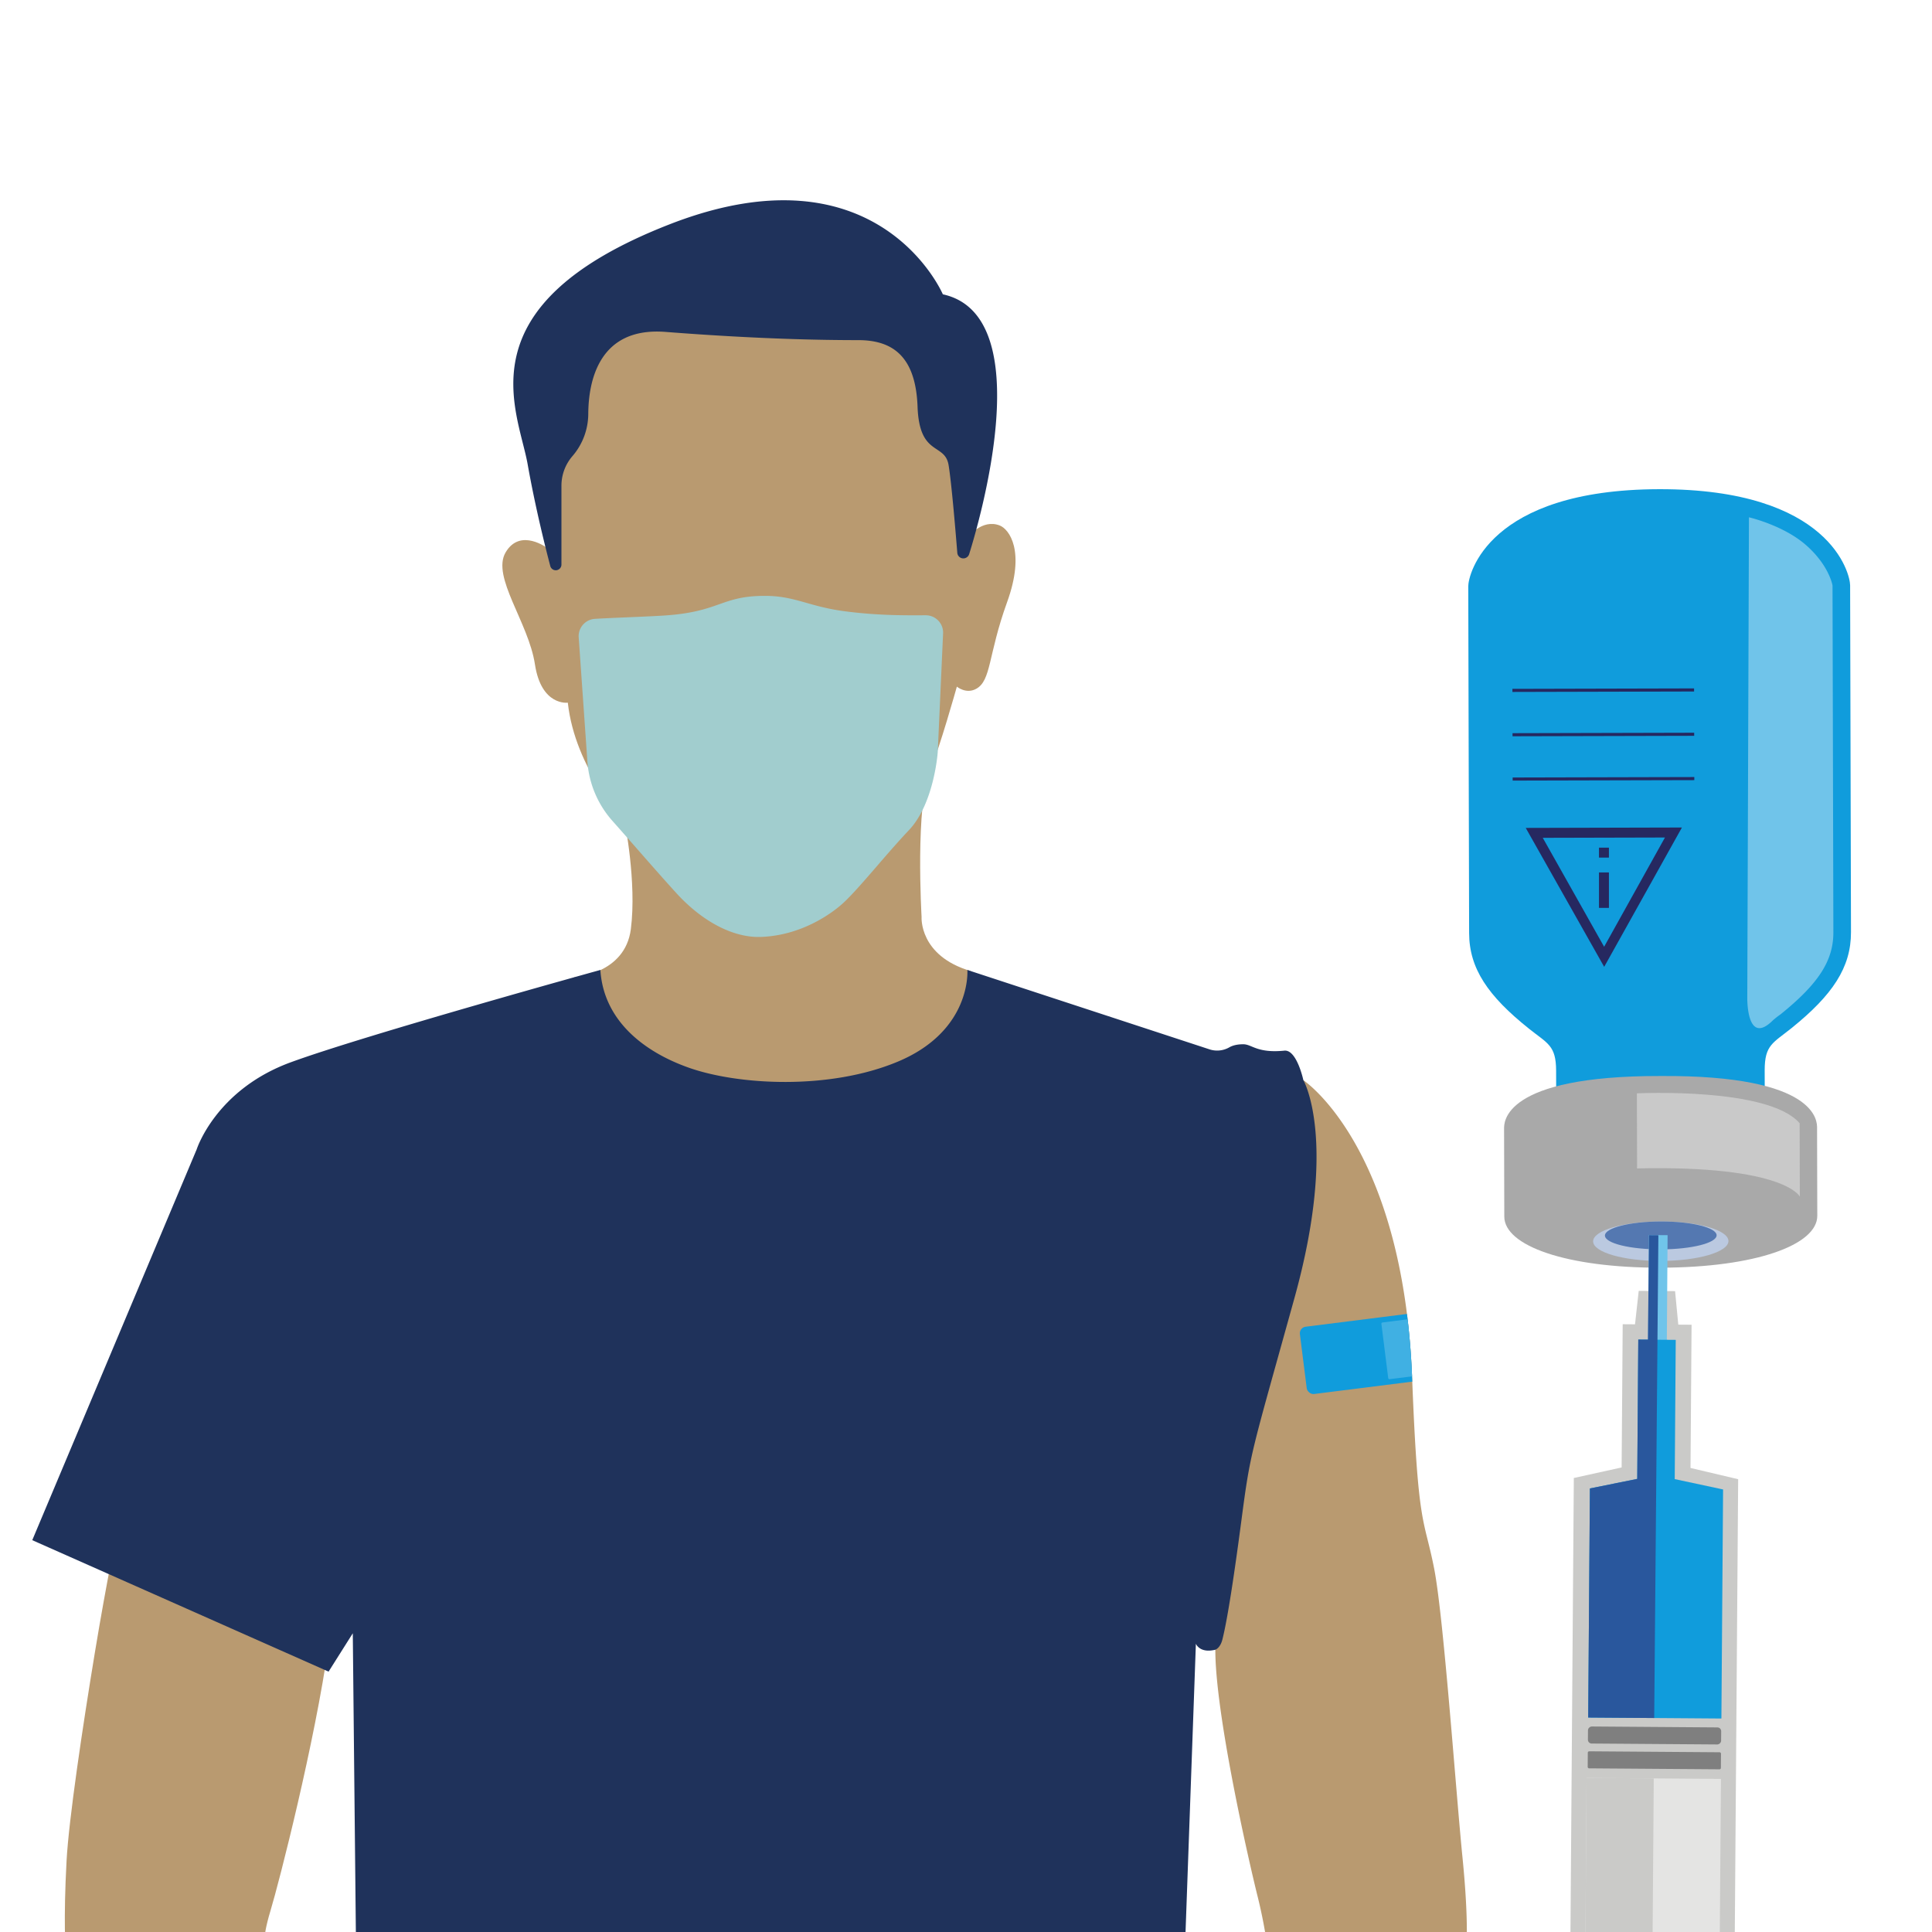
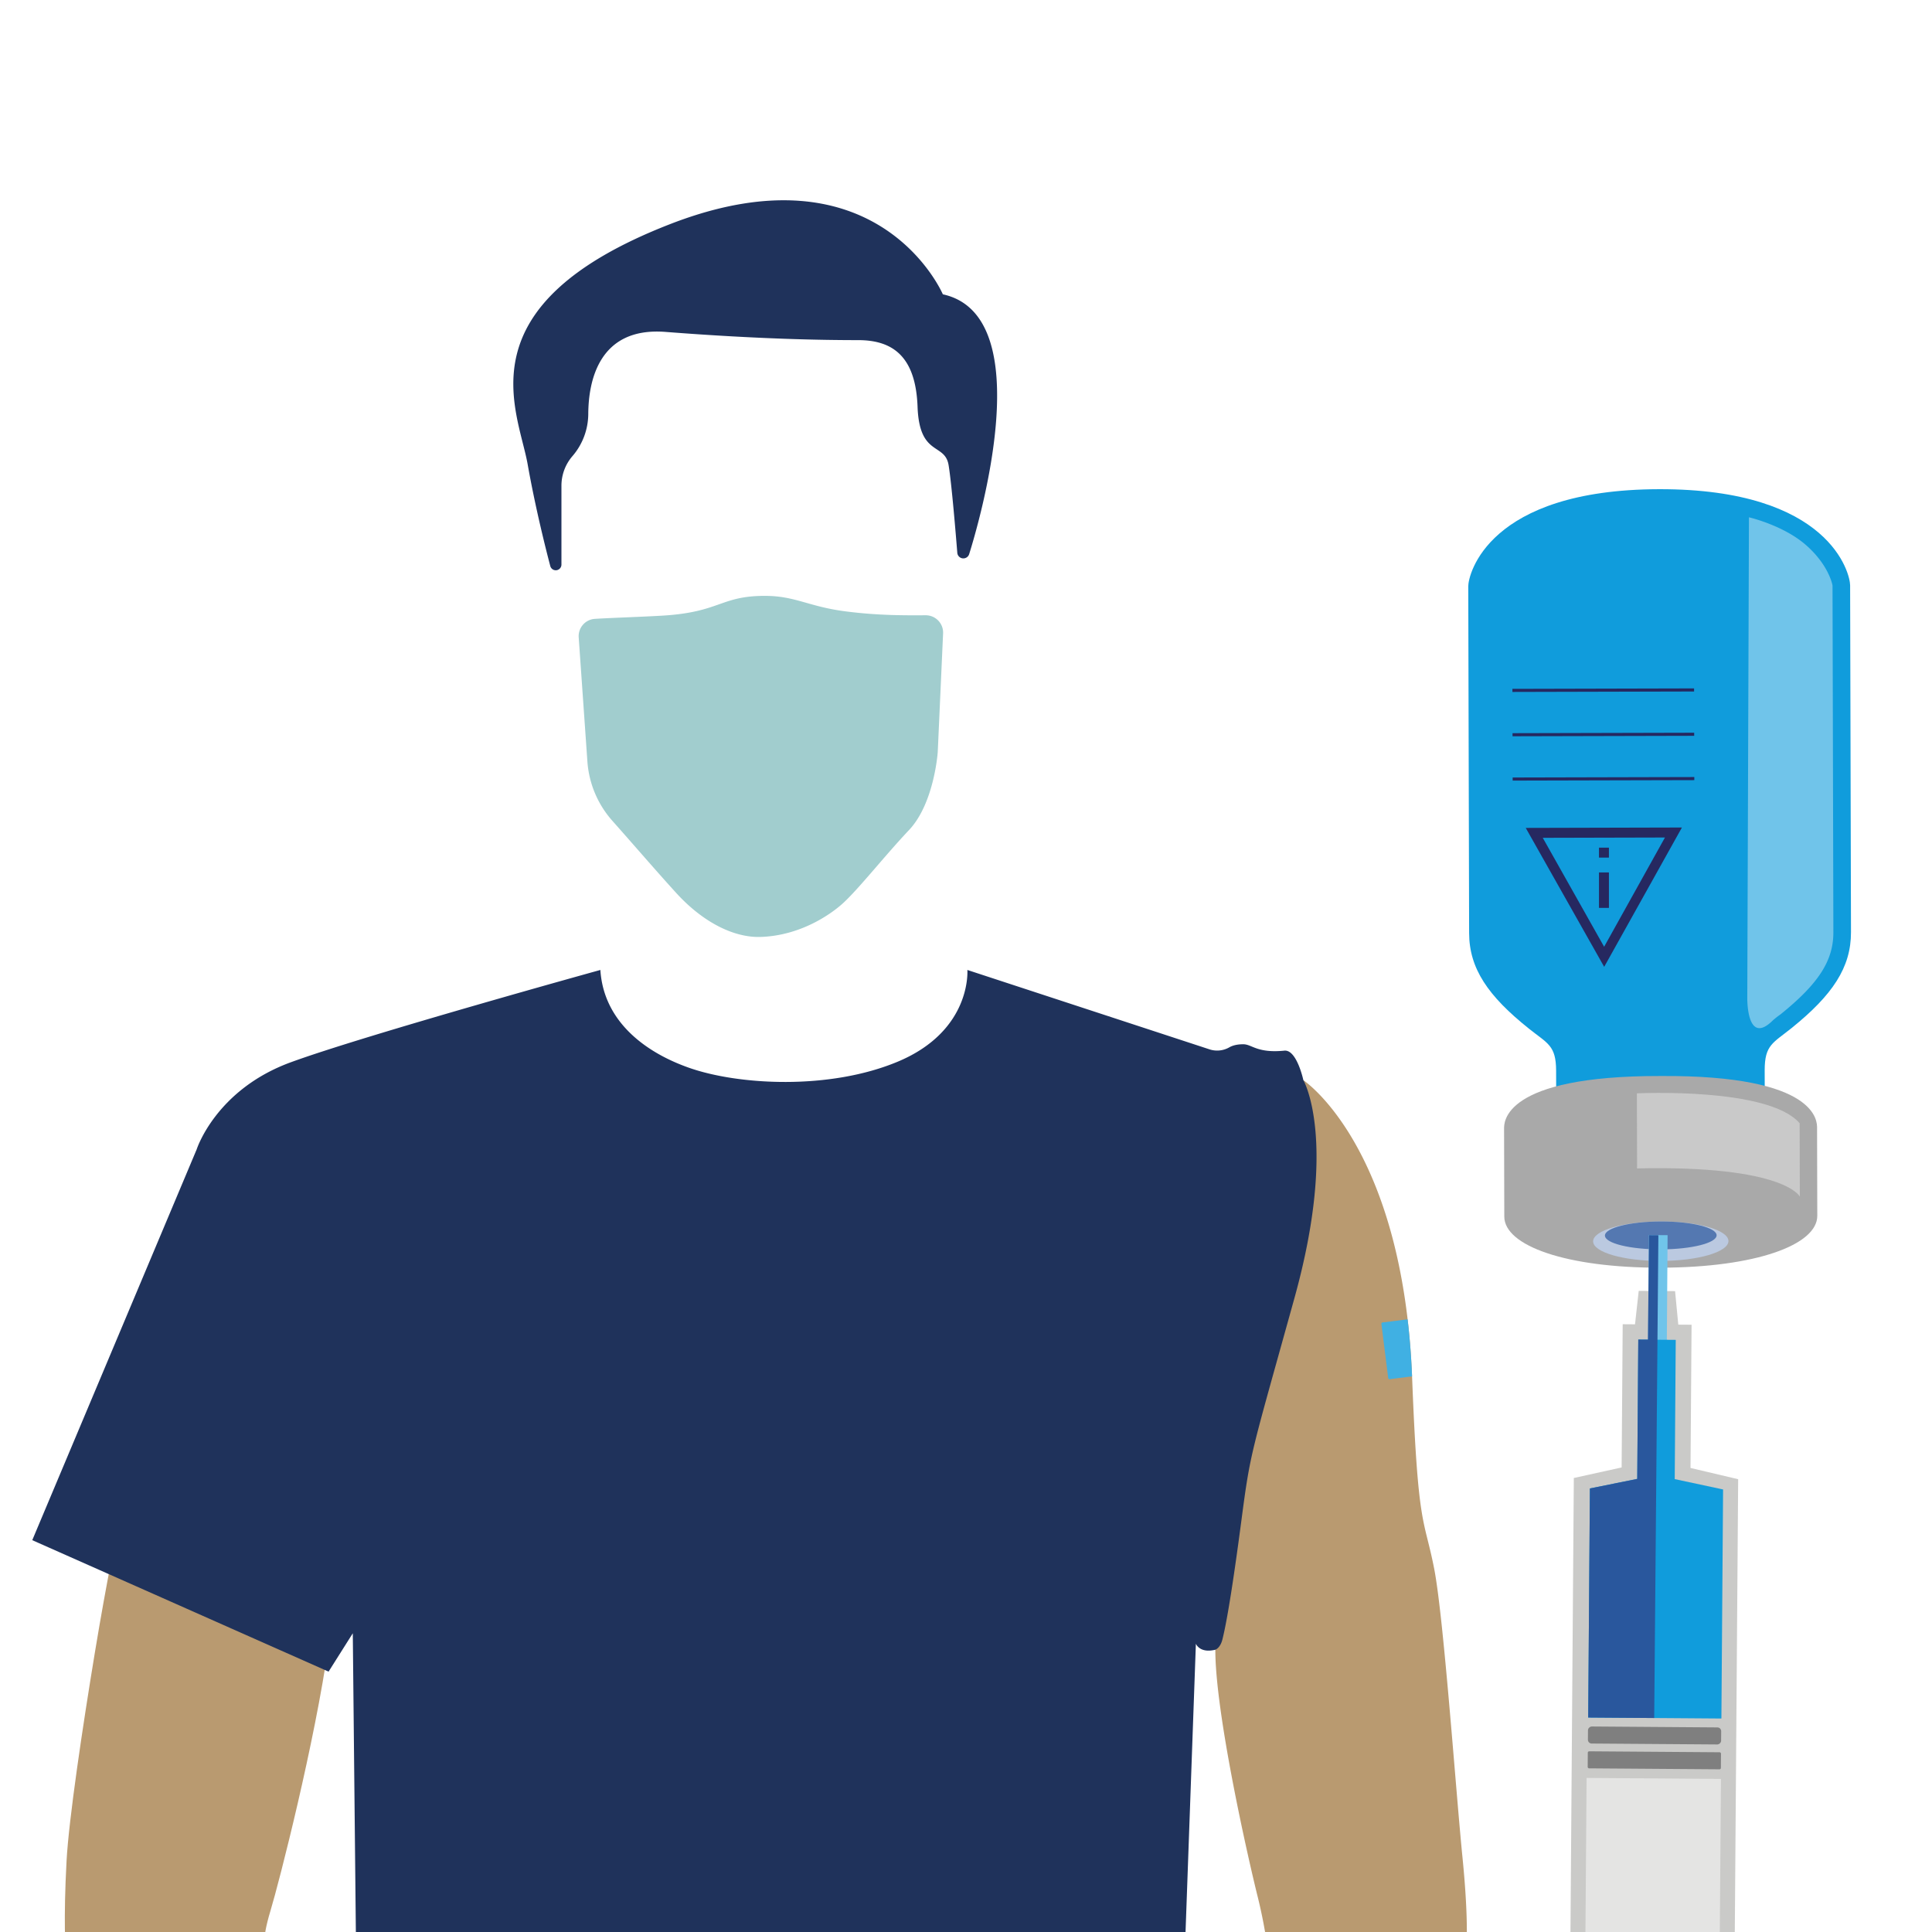
<svg xmlns="http://www.w3.org/2000/svg" id="Layer_1" data-name="Layer 1" viewBox="0 0 1248 1248">
  <defs>
    <style>.cls-1,.cls-8{fill:none;}.cls-2{fill:#109cdc;}.cls-3{fill:#70c4ea;}.cls-4{fill:#a9a9a9;}.cls-5{fill:#bbc9e0;}.cls-6{fill:#5478b1;}.cls-7{fill:#c9c9c9;}.cls-8{stroke:#262860;stroke-miterlimit:10;stroke-width:2px;}.cls-9{fill:#262860;}.cls-10{fill:#cacac8;}.cls-11{fill:#e4e4e3;}.cls-12{fill:#29579d;}.cls-13{fill:#7f7f7f;}.cls-14{fill:#b99a70;}.cls-15{fill:#1f325b;}.cls-16{fill:#a1cdce;}.cls-17{clip-path:url(#clip-path);}.cls-18{fill:#40b0e3;}</style>
    <clipPath id="clip-path">
      <path class="cls-1" d="M926.4,1013.18c6.16,31.45,13.89,142.37,18.31,186.62s2.31,60,2.31,60H819a323.24,323.24,0,0,0-6.49-34.22c-6.15-24.51-29.64-127.72-27.28-165.48l56.63-362.37s64.6,42.47,70.35,192.91C916,988.48,919.86,979.82,926.4,1013.18Z" />
    </clipPath>
  </defs>
  <path class="cls-2" d="M1140,721.46l-.08-30.15c0-16.36,5.38-17.55,17.32-27.17,26.47-21.33,38.49-39.18,38.43-62l-.56-224.06c0-7.42-12.9-62.36-123.49-62.08s-123.2,55.27-123.18,62.7L949,602.76c.06,22.82,12.16,40.61,38.74,61.8,12,9.57,17.41,10.73,17.45,27.09l.08,30.15Z" />
  <path class="cls-3" d="M1129.76,334.16l-1.08,310.2s-.64,32,16.68,14.61a59.17,59.17,0,0,1,4.75-3.7c24.65-19.86,34.23-34.75,34.18-53.1l-.55-223.93c-.09-.75-2.59-13.46-17.27-26.25S1129.76,334.16,1129.76,334.16Z" />
-   <path class="cls-4" d="M1072.59,695.06c102.27-.67,101.16,29.81,101.17,33.53l.14,56.76c0,18.88-39.91,33.37-101,33.53s-101.13-14.15-101.18-33l-.14-56.76C971.57,725.37,970.31,694.9,1072.59,695.06Z" />
+   <path class="cls-4" d="M1072.59,695.06c102.27-.67,101.16,29.81,101.17,33.53l.14,56.76c0,18.88-39.91,33.37-101,33.53s-101.13-14.15-101.18-33l-.14-56.76C971.57,725.37,970.31,694.9,1072.59,695.06" />
  <ellipse class="cls-5" cx="1072.85" cy="801.71" rx="43.71" ry="12.75" transform="translate(-2 2.68) rotate(-0.14)" />
  <ellipse class="cls-6" cx="1072.84" cy="797.98" rx="36.07" ry="9.01" transform="translate(-1.99 2.68) rotate(-0.14)" />
  <path class="cls-7" d="M1162.63,773s-9.44-20.34-105.14-18.25l-.12-48.48s85-4.19,105.14,19.31Z" />
  <line class="cls-8" x1="1094.46" y1="502.94" x2="977.12" y2="503.23" />
  <line class="cls-8" x1="1094.38" y1="474.31" x2="977.04" y2="474.6" />
  <line class="cls-8" x1="1094.31" y1="445.68" x2="976.97" y2="445.97" />
  <path class="cls-9" d="M985.57,534.8l100.89-.26-50.22,90ZM1075.5,541l-78.93.2,39.64,70.38Zm-36.2,22.57-6.42,0,0,22.89h6.43Zm0-16h-6.42v6.42h6.42Z" />
  <polygon class="cls-10" points="980.77 1385.37 980.91 1366.36 1013.58 1366.6 1016.63 954.73 1047.51 947.92 1048.2 855.4 1056.16 855.46 1058.55 833.85 1082.04 834.02 1084.11 855.67 1092.69 855.73 1092.01 948.25 1122.79 955.51 1119.73 1367.39 1152.4 1367.63 1152.26 1386.64 980.77 1385.37" />
  <rect class="cls-3" x="1027.19" y="835.59" width="87.48" height="12.1" transform="translate(221.37 1906.3) rotate(-89.58)" />
  <polygon class="cls-11" points="1111.67 1149.11 1024.88 1148.47 1021.96 1541.9 1040.72 1600.55 1007 1600.3 1006.88 1616.88 1122.72 1617.74 1122.84 1601.15 1089.13 1600.9 1108.76 1541.62 1111.67 1149.11" />
-   <polygon class="cls-10" points="1068.27 1148.79 1024.88 1148.47 1021.96 1541.9 1040.72 1600.55 1007 1600.3 1006.88 1616.88 1064.8 1617.31 1068.27 1148.79" />
  <polygon class="cls-2" points="1025.92 1109.46 1111.96 1110.1 1113.05 962.13 1081.81 955.45 1082.47 865.5 1058.27 865.32 1057.6 955.31 1027.02 961.49 1025.92 1109.46" />
  <polygon class="cls-12" points="1068.56 1109.77 1025.92 1109.46 1027.02 961.49 1057.6 955.31 1058.27 865.32 1064.5 865.36 1065.2 797.86 1071.25 797.91 1068.56 1109.77" />
  <rect class="cls-13" x="1063.35" y="1078.13" width="11.01" height="86.04" rx="2.42" transform="translate(-60.18 2181.66) rotate(-89.58)" />
  <rect class="cls-13" x="1025.72" y="1131.49" width="86.04" height="11.01" rx="0.88" transform="translate(2129.02 2281.89) rotate(-179.58)" />
  <path class="cls-14" d="M926.4,1013.18c6.16,31.45,13.89,142.37,18.31,186.62s2.31,60,2.31,60H819a323.24,323.24,0,0,0-6.49-34.22c-6.15-24.51-29.64-127.72-27.28-165.48l56.63-362.37s64.6,42.47,70.35,192.91C916,988.48,919.86,979.82,926.4,1013.18Z" />
  <path class="cls-14" d="M75.55,990.17s-6.3,29.05-14.26,77.27S44.45,1175.2,43,1202c-2.1,38.54-.61,58.5-.61,58.5H170.68s-1.77-7.07,4-26.1,28.76-109.07,37.61-172.12Z" />
-   <path class="cls-14" d="M468.26,709.36l-86.72-34.81-10.67-43.26s32.86-1.89,36.63-31.07c3.93-30.45-4.13-70.2-4.13-70.2s-31.86-33-36.58-76.11c0,0-17.11,2.36-21.24-24.77s-28.18-56.59-18.95-72.3c9.51-16.2,27.21-2.63,27.21-2.63l4.72-5-7.67-92.37,70.21-79.05,135.09,7.08,71.39,59-5.9,92,3.54,11.21s9.12-12.12,20.59-7.64c6,2.33,16.81,16.3,4.77,49.53-12.39,34.22-10.13,50.61-20,56-6.55,3.58-12.45-1.43-12.45-1.43S606.68,484.27,601,497c-10,22.42-5.69,95.29-5.69,95.29s-1.83,25.14,31.84,35l-3.73,40.16L532,719.4Z" />
  <path class="cls-15" d="M187.82,686.2c48.49-17.74,200-59.64,200-59.64,2.06,32.55,27.92,52.79,57,63.09,31.77,11.28,90.82,14.69,135.19-3.89,47.93-20.08,44.87-59.2,44.87-59.2l156.66,51.36a15.85,15.85,0,0,0,12.76-1.5c1.83-1,4.61-1.87,8.82-1.87,5.62,0,8.85,5.9,26.55,4.13,8-.8,12.24,19,12.24,19s22.57,38.79-5.75,140.85-28.32,98.52-34.22,143.35c-4.23,32.14-8.8,63.29-12.32,77.2-1.39,5.5-4.51,6.57-4.51,6.57-10.21,2.54-12.61-3.86-12.61-3.86l-7.13,198.69H230l-2.11-205.44-15.64,24.77L20.84,994.89,127.07,742.4S139.32,703.94,187.82,686.2Z" />
  <path class="cls-15" d="M359,368.37h0a3.67,3.67,0,0,0,3.67-3.67V313.75a29.21,29.21,0,0,1,7.09-19.09h0A42.05,42.05,0,0,0,380,267.49c.1-20.71,6.48-56.46,49.88-53.09,60.77,4.72,102.06,5.31,124.48,5.31s37.17,10.62,38.35,43.06,17.7,23,20.06,37.76c2,12.23,4.72,45.54,5.61,56.57a3.91,3.91,0,0,0,3.91,3.6h0a3.93,3.93,0,0,0,3.75-2.74c6.54-20.88,45.68-154.17-17-167.84,0,0-41.54-97.66-176.19-45.34-135.09,52.51-98.24,120-92,155.16,5.16,29.16,12.33,57.06,14.61,65.7A3.67,3.67,0,0,0,359,368.37Z" />
  <path class="cls-16" d="M373.82,411.76a11.2,11.2,0,0,1,10.46-12c11.18-.7,29.81-1.25,43.93-2.1,37-2.24,37.17-12.76,65.91-12.75,19.62,0,28.16,6.93,52,10,21.8,2.83,39.57,2.57,51.84,2.53A11.21,11.21,0,0,1,609.2,409.2l-3.45,76.57s-2.23,33.17-18.58,50.44c-15.63,16.52-32.22,37.7-42.59,47.2-6.92,6.34-26.72,21-53.39,21.82-16.81.5-36.77-9.09-54.38-28.41-13.65-15-27.47-31.12-41.09-46.43A64.6,64.6,0,0,1,379.44,492Z" />
  <g class="cls-17">
-     <rect class="cls-2" x="841.3" y="847.78" width="153.42" height="43.8" rx="4.25" transform="translate(1937.51 1617.81) rotate(172.82)" />
    <rect class="cls-18" x="894.35" y="851.24" width="47.32" height="36.92" rx="0.78" transform="translate(1937.52 1617.87) rotate(172.82)" />
  </g>
</svg>